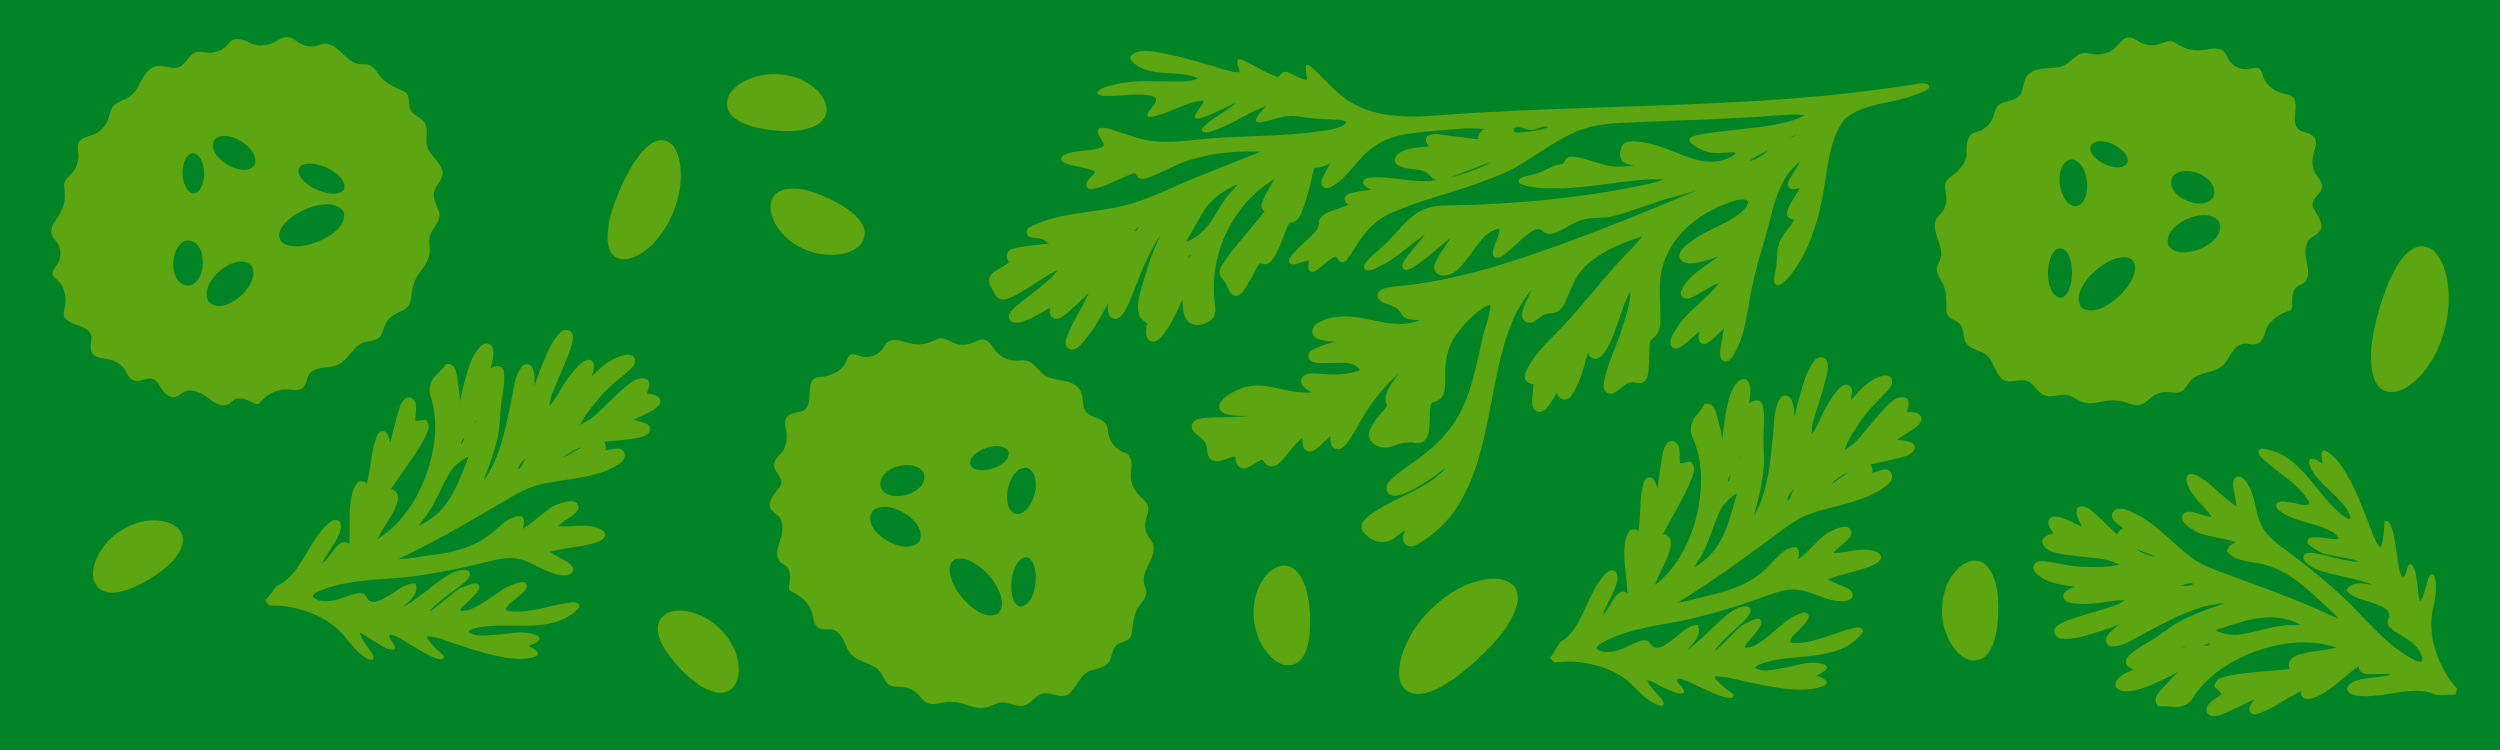
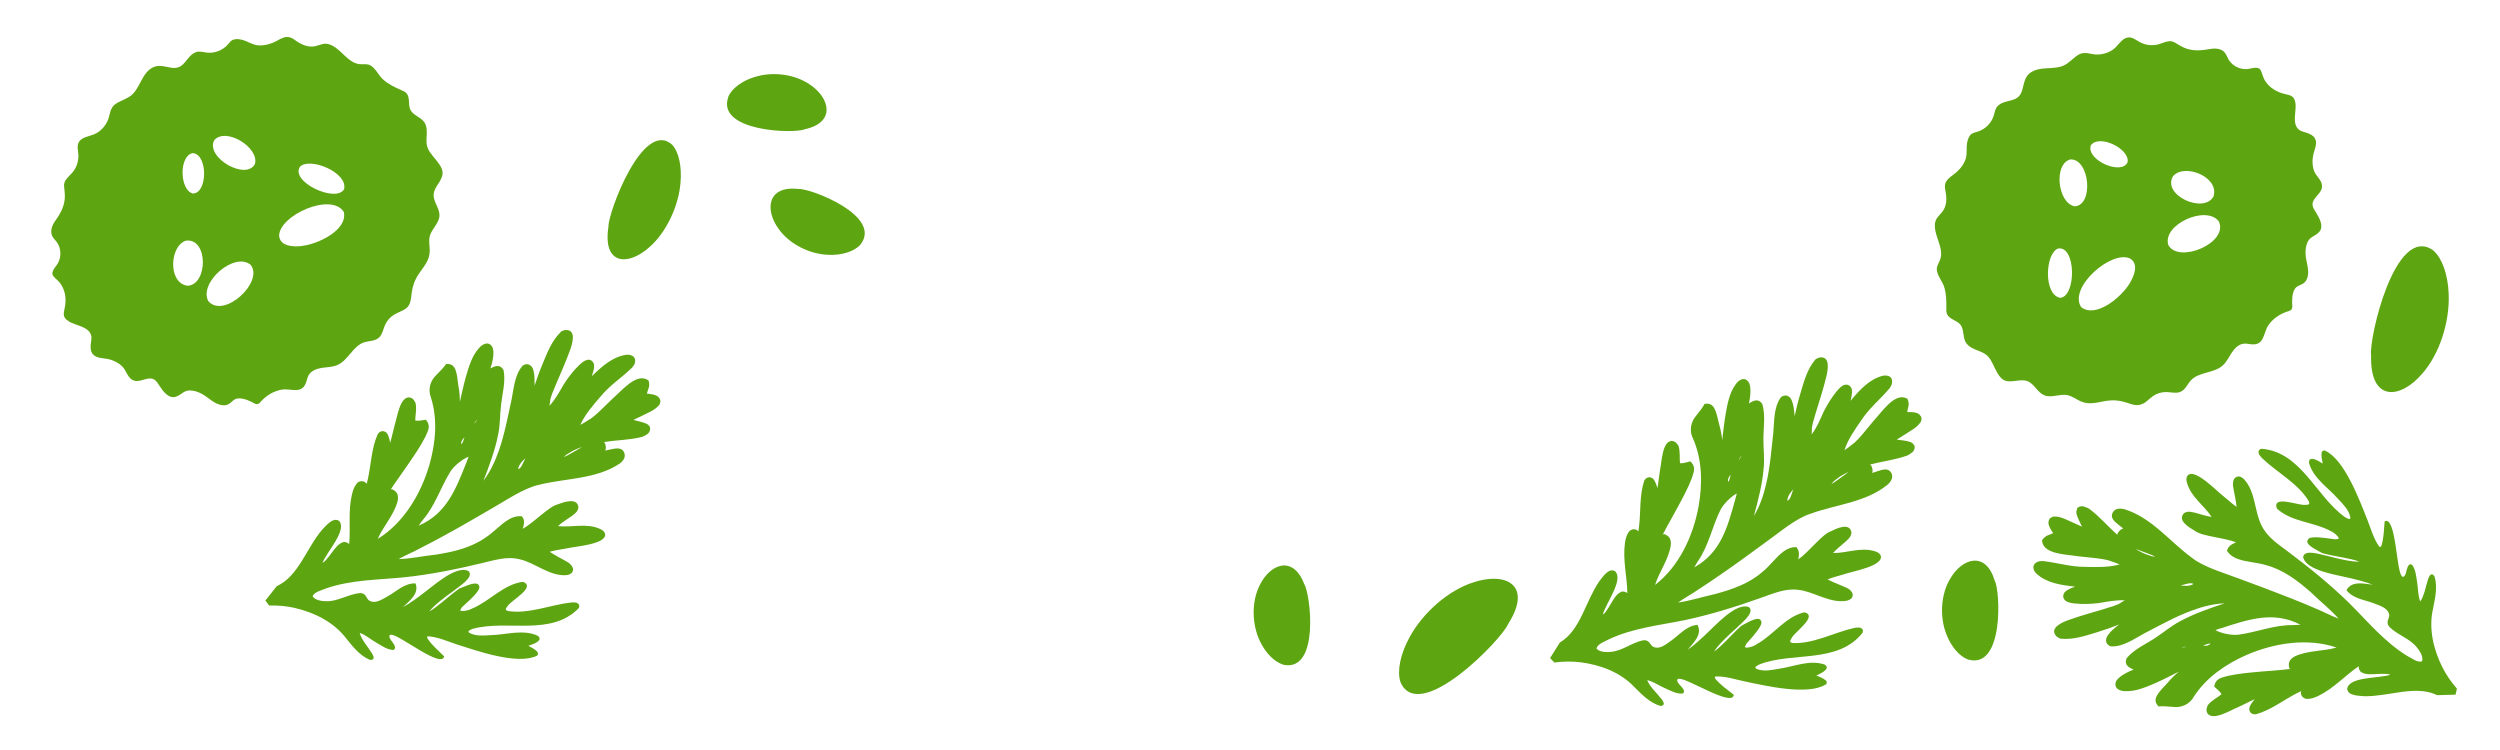
<svg xmlns="http://www.w3.org/2000/svg" fill="none" viewBox="0 0 2800 840" height="840" width="2800">
  <g clip-path="url(#clip0_20_4)">
-     <rect fill="#018426" height="840" width="2800" />
-     <path fill="#5DA511" d="M1176.31 345.459C1176.11 346.743 1175.92 347.929 1175.83 349.13C1175.81 349.936 1175.83 351.053 1176.57 352.789C1177.17 354.806 1180.26 357.013 1182.38 357.043C1185.2 357.181 1186.52 356.478 1188.29 355.541C1194.11 352.002 1198.9 347.288 1203.74 342.886C1207.85 339.28 1213.89 333.043 1219.44 328.043C1218.44 330.518 1217.26 332.863 1216.1 335.11C1208.9 349.973 1200.14 362.566 1194.49 378.583C1193.91 380.314 1193.34 382.654 1193.51 384.806C1193.54 387.847 1196.18 390.996 1199.34 391.493C1201.12 391.772 1203.11 391.375 1204.64 390.605C1206.17 389.933 1207.91 388.487 1208.86 387.623C1221.5 374.83 1231.99 357.042 1241.37 339.183C1240.97 341.751 1240.78 344.252 1240.77 346.883C1240.83 348.411 1241.11 349.872 1241.67 351.478C1242.74 353.671 1243.13 355.048 1246.04 356.517C1249.23 358.132 1253.21 356.631 1255.39 354.342C1260.97 347.829 1263.29 341.412 1266.55 334.23C1269.62 326.919 1273.76 316.029 1276.65 308.588C1283.19 292.711 1290.33 276.928 1300 263.061C1294.26 275.116 1288.98 287.446 1285.09 299.993C1281.57 314.625 1273.06 332.723 1274.86 348.292C1275.18 350.163 1275.46 352.232 1276.48 354.113C1277.77 356.847 1281.43 359.953 1282.84 360.68C1284.01 361.573 1283.88 361.755 1283.98 361.771L1285.49 362.513C1286.23 362.934 1285.45 364.026 1284.75 363.309C1284.44 362.753 1284.28 362.426 1284.2 362.311C1284.2 362.311 1284.2 362.311 1284.19 362.41C1284.44 367.208 1282.71 371.795 1284.32 377.008C1285.49 381.14 1290.6 384.069 1294.66 382.074C1298.98 379.716 1301.84 376.319 1304.16 373.141C1312.21 361.854 1318.99 347.734 1324.7 334.562C1324.19 343.592 1324.54 352.96 1330.62 359.989C1339.31 367.833 1351.25 362.724 1357.42 357.62C1361.27 354.378 1361.48 347.224 1360.92 343.695C1359.44 331.214 1358.85 319.481 1360.3 307.054C1364.93 264.052 1390.22 222.272 1427.69 200.321C1422.8 208.866 1414.92 220.382 1412.75 229.658C1412.38 232.637 1414 235.22 1416.4 236.71C1400.5 257.392 1381.86 276.127 1367.73 298.403C1366.88 299.99 1366.2 301.706 1365.93 304.092C1365.74 306.593 1366.73 309.28 1367.8 310.865C1368.78 312.335 1369.75 313.296 1370.53 314.128C1373.87 317.993 1374.52 321.538 1377.35 326.74C1377.92 327.639 1378.44 328.834 1380.64 330.293C1390.32 335.662 1396.93 318.075 1401.15 311.854L1404.77 304.932C1406.79 301.099 1408.89 297.38 1411.07 294.483C1411.81 294.903 1412.95 295.386 1414.71 295.764C1416.18 296.096 1418.33 295.928 1419.85 295.256C1422.03 294.282 1423.22 293.153 1424.47 291.629C1428.79 286.032 1431.67 279.297 1434.25 273.223C1436.05 268.85 1438.72 262.183 1440.3 257.877C1441.51 254.726 1442.71 251.575 1444.58 249.338C1444.88 249.384 1445.08 249.415 1445.08 249.415C1447.71 249.424 1452.16 247.492 1453.75 245.109C1455.65 242.675 1456.31 241.058 1457.34 238.993C1462.01 227.984 1464.96 216.908 1467.68 205.391C1468.75 201.205 1470.47 192.163 1471.96 187.842C1478.47 188.258 1484.45 185.654 1490.16 182.807C1486.64 189.136 1482.47 195.669 1480.15 202.086C1478.37 207.577 1483.38 212.413 1488.99 210.257C1503.08 203.665 1512.64 189.881 1522.89 178.738C1532.34 167.569 1544.26 159.32 1557.77 154.558C1571.35 149.911 1586.25 148.507 1601.36 147.034C1620.42 145.575 1642.98 142.439 1662.51 144.395C1658.02 147.232 1654.77 151.175 1655.62 156.066C1644.28 154.79 1629.12 152.712 1618.8 151.394C1611.99 150.931 1607.18 148.657 1599.71 151.735C1599.5 151.803 1599.27 151.97 1599.03 152.235L1598.44 152.75C1597.27 153.78 1596.52 156.599 1597.08 158.205C1597.74 160.434 1598.44 161.151 1599.43 162.523C1599.77 162.98 1600.2 163.453 1600.53 163.91C1588.2 165.718 1574.19 164.73 1564.26 173.799C1555.04 186.725 1578.43 189.286 1586.52 189.951C1593.46 190.232 1598.8 192.993 1603.22 198.345C1604.67 200.091 1607.14 201.087 1609.7 201.589C1609.5 201.558 1609.17 201.709 1608.97 201.678C1583.37 206.158 1559.26 196.6 1533.17 198.979C1531.38 199.407 1529.13 199.559 1527.58 201.744C1526.68 202.919 1526.62 204.63 1526.97 205.597C1527.43 207.187 1528.49 208.164 1529.12 208.667C1531.09 210.293 1533.44 211.472 1535.8 212.551C1527.51 213.779 1518.5 214.389 1510.88 217.139C1507.6 218.041 1504.51 221.605 1506.4 225.04C1507.32 226.905 1508.95 228.173 1510.09 229.263C1507.52 230.783 1504.56 231.633 1501.66 232.696C1493.43 236.06 1481.36 237.504 1477.24 246.979C1476.95 248.856 1477.1 251.107 1476.9 252.391C1476.35 256.556 1473.4 259.23 1470.35 262.497C1463.72 269.25 1456.05 275.536 1449.56 282.715C1447.04 285.862 1440.4 291.399 1445.42 295.528C1449.29 297.35 1453.41 294.961 1456.98 294.105C1459.97 293.157 1463.7 291.922 1465.97 291.671C1465.98 294.811 1464.9 297.172 1465.54 300.816C1465.6 301.736 1466.84 304.158 1469.13 304.416C1470.51 304.633 1471.48 304.279 1472.67 303.758C1481.31 299.042 1486.68 290.673 1495.06 287.537C1495.59 287.417 1495.98 287.479 1496.78 288.212C1497.67 288.96 1499.22 292.036 1501.08 293.038C1503.15 294.679 1506.72 293.216 1507.76 291.759C1515 283.077 1519.74 272.889 1526.59 264.046C1534 254.278 1543.39 246.036 1554.11 240.33C1588.3 224.344 1625.55 216.633 1660.96 203.267C1672.82 198.652 1684.84 194.266 1696.03 188.128C1718.28 176.035 1738.01 160.003 1760.92 149.432C1783.64 138.222 1809.1 137.871 1833.97 136.818L1871.77 135.266C1897.01 134.374 1922.26 133.482 1947.48 132.08C1960.13 131.437 1972.7 130.679 1985.32 129.625C1997.64 129.132 2010.04 126.929 2021.42 129.223C1998.66 140.73 1968.65 142.291 1942.34 145.445C1928.73 147.051 1915.24 148.475 1901.66 151.199C1898.59 152.033 1896.34 152.186 1893.5 154.168C1889.71 157.623 1895.19 161.419 1897.47 162.993C1904.86 168.202 1913.45 171.476 1922.67 171.407C1928.56 171.927 1938.26 169.503 1944.37 171.172C1944.11 171.536 1943.59 172.265 1942.91 172.764C1941.98 173.529 1940.85 174.263 1939.72 174.997C1910.78 191.706 1880.54 169.644 1852.09 161.935C1843.31 159.846 1835.1 157.95 1826.05 158.248C1822.86 158.557 1818.81 159.844 1816.77 163.167C1814.37 168.763 1812.91 175.517 1817.21 180.952C1821.23 183.71 1825.72 184.819 1830.39 185.351C1825.42 186.087 1820.29 186.497 1815.42 186.542C1795.35 188.044 1778.35 175.756 1758.45 175.464C1756.09 175.7 1753.41 177.911 1752.66 180.121C1752.03 181.541 1751.4 182.353 1750.17 183.071C1749.62 183.388 1748.96 183.69 1748.22 183.878L1747.17 184.118C1737.63 185.555 1729.21 192.127 1720.75 194.442C1716.44 196.093 1709.76 196.763 1705.33 198.498C1703.4 199.206 1700.13 200.716 1700.88 203.669C1701.59 205.602 1702.41 205.529 1703.12 206.147C1716.98 211.361 1731.62 210.929 1746.01 210.861C1785.63 210.608 1824.49 199.709 1864.01 200.756C1858.59 203.042 1852.48 204.512 1846.79 205.946C1772.71 221.941 1696.62 228.813 1620.79 230.158C1580.6 228.904 1571.91 256.49 1545.44 278.75C1539.77 283.932 1533.87 288.574 1528.66 295.347C1527.6 296.902 1526.95 300.443 1529.43 302.047C1530.34 302.696 1531.23 302.836 1531.82 302.929C1536.59 302.868 1539.41 300.984 1543.33 299.271C1562.09 290.679 1578.22 274.993 1596.09 262.414C1588.59 272.776 1578.22 282.687 1571.64 293.698C1569.81 296.954 1570.07 302.36 1575.23 302.361C1580.72 301.604 1584.42 298.034 1588.8 295.281C1600.8 286.538 1613.34 275.653 1625.11 265.86C1622.17 270.359 1618.89 275.108 1616.61 278.697C1614.16 282.666 1611.3 286.063 1609.57 290.649L1610.05 289.51C1608.82 291.544 1607.53 293.973 1606.86 296.297C1604.27 304.393 1610.89 309.281 1617.81 308.444C1630.43 307.998 1638.18 296.664 1644.89 287.493C1654.47 275.435 1662.97 258.752 1679.17 256.135C1679.96 261.421 1675.73 269.665 1674 274.859C1672.9 278.026 1671.53 280.949 1671.87 284.546C1672.81 290.16 1679.33 289.261 1682.89 286.581C1685.63 284.583 1687.87 282.606 1690.31 280.561C1696.05 275.592 1701.77 270.113 1707.39 265.326C1712.5 261.777 1720.39 253.401 1726.49 257.8C1727.49 258.464 1728.64 259.555 1730.59 260.672C1734.67 263.034 1739.33 261.741 1743.01 260.194C1752.63 256.34 1761.99 249.611 1771.59 246.464C1782.72 242.645 1795.89 245.12 1807.42 241.972C1831.71 235.564 1853.46 226.024 1877.42 219.768C1884.31 217.813 1891.6 215.822 1899 213.846C1851.97 233.584 1803.5 253.402 1756.74 270.753C1693.64 293.534 1628.76 315.428 1561.79 320.9C1556.28 321.855 1549.36 322.084 1544.88 326.137C1541.38 329.03 1543.05 335.164 1546.47 337.22C1551.85 341 1558.85 341.593 1563.86 345.114C1566.26 346.604 1567.94 348.792 1570.16 352.684C1574.51 358.529 1582.07 358.097 1588.17 358.55C1588.86 358.659 1589.67 358.684 1590.37 358.694C1589.18 359.215 1587.9 359.622 1587.06 359.794C1553.98 371.297 1519.71 345.869 1485.8 357.446C1480.44 359.337 1475.98 360.661 1471.8 365.369C1464.17 379.76 1480.54 381.926 1495.52 382.559C1486.93 385.056 1478.24 387.537 1469.99 391.707C1468.88 392.343 1468.53 392.592 1467.33 393.82C1464.88 395.865 1464.04 402.515 1469.7 405.126C1472.64 406.397 1475.96 406.514 1478.69 406.538C1484.91 406.908 1493.42 406.221 1499.59 406.278C1502.23 406.188 1507.08 406.242 1509.24 406.682C1514.34 407.078 1518.83 409.404 1521.99 413.14C1522.41 413.711 1522.94 414.2 1523.47 414.688C1511.56 418.991 1498.33 420.051 1485.42 419.135C1483.31 419.007 1478.02 418.579 1475.71 418.42C1470.76 418.35 1465.73 417.559 1460.84 420.333C1457.53 422.041 1456.07 427.48 1458.19 430.748C1460.49 434.755 1464.99 437.081 1468.95 439.526C1465.37 439.773 1461.34 439.646 1458.35 439.378C1437.56 438.947 1417.98 428.278 1396.79 433.045C1386.15 435.018 1352.53 451.196 1370.82 462.978C1380.11 466.361 1390.81 465.916 1400.85 465.773C1386.4 467.552 1371.32 466.903 1356.53 467.616C1351.11 467.978 1345.64 468.029 1340.28 469.92C1337.48 470.999 1335.18 473.371 1334.77 476.646C1334.27 483.655 1340.11 485.787 1344.02 489.236C1348.51 492.877 1351.65 497.418 1351.95 503.236C1352.05 507.098 1353.06 513.534 1358 515.625C1367.2 518.893 1375.44 512.191 1383.62 511.047C1383.56 511.442 1383.66 512.066 1383.79 513.199C1383.81 518.871 1386.97 525.138 1393.76 524.483C1398.08 524.048 1401.85 521.301 1405.2 519.297C1407.78 517.678 1410.84 515.627 1413.51 514.731C1414.43 515.282 1415.92 517.438 1416.58 518.352C1418.71 520.914 1422.18 522.674 1425.69 522.213C1430.06 521.482 1431.57 519.594 1433.09 518.314C1441.78 510.062 1449.01 497.533 1458.71 490.555C1458.65 490.95 1458.68 491.36 1458.64 491.657C1458.7 493.185 1458.5 494.469 1458.95 497.375L1458.85 496.751C1458.95 497.375 1458.93 498.181 1459.54 500.099C1460.37 503.165 1464.87 506.099 1468.01 505.478C1475.78 503.664 1478.71 498.556 1483.96 494.118C1483.96 494.118 1487.2 490.882 1490.19 488.01C1489.89 491.202 1489.88 494.441 1490.79 497.721C1492.28 502.409 1498.4 504.686 1502.56 502.001C1509.12 497.665 1512 490.931 1516.08 484.892C1517.31 482.858 1518.43 480.908 1519.78 478.791C1532.37 455.97 1547.1 435.003 1566.29 418.581C1562.65 423.679 1559 428.875 1556.36 433.421C1552.78 438.83 1549.86 446.469 1553.11 452.851C1553.61 454.145 1553.32 454.098 1552.44 455.783C1546.05 464.901 1535.8 473.414 1533.3 485.472C1531.97 492.652 1538.82 499.297 1545.13 500.389C1556.71 504.03 1567.26 494.856 1577.57 495.566C1579.27 495.731 1579.64 495.284 1582.01 495.657C1602.98 500.065 1600.79 478.565 1601.51 465.011C1601.9 461.226 1601.27 454.245 1603.32 451.529C1604.88 449.953 1604.87 450.66 1607.64 449.779C1620.9 445.283 1618.01 430.858 1618.63 419.821C1618.59 404.63 1620.7 389.88 1629.49 377.09C1637.8 364.83 1648.8 352.792 1661.38 344.849C1663.98 343.132 1666.8 341.955 1669.13 341.308C1669.42 353.603 1661.46 370.775 1660.26 379.697C1646.32 441.381 1640.5 477.111 1585.39 516.028C1575.9 522.939 1565.67 529.429 1556.91 538.175C1555.88 539.533 1553.72 541.723 1553.05 544.655C1552.05 547.838 1553.59 552.23 1556.66 553.927C1562.15 557.017 1566.78 554.606 1571.76 553.162C1581.12 549.672 1590.62 543.978 1599.55 537.993C1606.52 533.62 1613.01 528.365 1619.64 523.535C1601.86 545.846 1562.61 557.292 1540.13 572.79C1533.5 577.011 1520.22 585.454 1526.81 595.701C1537.01 608.134 1551.81 611.169 1563.82 601.111C1566.66 599.128 1570.57 596.199 1574.7 593.102C1571.54 598.376 1569.29 604.299 1573.88 609.271C1576.26 611.468 1578.26 611.68 1580.25 611.892C1581.78 611.828 1583.49 611.894 1584.84 610.994C1690.14 555.466 1651.51 395.43 1716.2 323.904C1711.63 332.397 1706.95 340.875 1704.69 350.744C1703.4 356.411 1708.21 362.532 1714.36 361.373C1716.74 361.039 1719.1 359.586 1720.79 358.436C1726.17 354.523 1728.35 352.234 1734.18 351.226C1735.37 350.705 1740.8 351.559 1746.24 347.859C1749.35 345.512 1750.74 343.098 1752.08 340.373C1752.4 339.614 1753.27 337.929 1753.59 337.17C1759.52 323.929 1764.35 309.302 1774.66 299.078C1791.1 282.732 1814.3 272.915 1836.3 265.641C1837.25 265.386 1838.22 265.031 1839.17 264.776C1831.7 274.94 1821.7 283.796 1813.37 293.014C1796.27 311.685 1774.41 339.327 1754.99 360.47C1738.98 378.604 1717.34 395.246 1707.96 418.876C1706.61 426.155 1711.4 429.843 1717.68 430.426C1717.37 435.64 1715.71 446.819 1715.91 452.012C1715.97 458.095 1721.47 463.009 1727.51 460.618C1729.14 459.962 1730.39 459.046 1731.58 457.917C1736.27 452.579 1740.11 446.198 1743.66 439.671C1744.48 442.836 1746.1 445.419 1749.12 446.804C1752.7 448.481 1757.07 446.435 1758.8 444.479C1769.57 430.683 1773.54 411.871 1778.67 394.66C1778.88 395.299 1778.97 396.022 1779.17 396.661C1780.6 400.429 1785.42 402.604 1788.83 401.52C1791.26 400.889 1792.01 399.994 1793.49 398.912C1803.44 388.429 1807.27 373.745 1812.07 361.238C1816.14 350.136 1819.87 336.044 1826.45 325.741C1825.91 341.447 1819.89 357.203 1815.21 372.158C1808.98 391.83 1799.08 409.711 1796.01 430.586C1795.11 436.924 1800.51 443.137 1807.46 440.179C1815.07 436.821 1820.57 426.954 1829.39 428.138C1847.8 433.36 1846.06 416.788 1846.91 404.268L1847.55 388.578C1847.77 383.956 1847.63 382.313 1850.95 379.192C1852.6 377.73 1855.75 375.086 1857.45 371.306C1859.15 367.624 1859.62 363.953 1859.58 361.01C1859.97 343.662 1857.06 316.48 1861.66 300.095C1871.42 261.139 1907.86 234.775 1945.28 224.053C1949.22 223.458 1955.42 222.611 1957.65 225.188C1957.9 225.531 1958.16 227.09 1957 229.337C1956.05 231.516 1954.29 233.669 1952.24 235.776C1938.65 248.825 1916.91 255.126 1900.31 266.082C1893.76 271.026 1875.85 280.662 1882.32 290.992C1889.05 299.035 1909.17 292.782 1924.93 287.16C1923.9 287.91 1922.78 288.644 1921.75 289.393C1907.63 300.03 1889.84 308.876 1882.72 326.484C1881.29 330.41 1885.19 334.566 1888.96 334.449C1890.57 334.5 1891.21 334.297 1892.27 333.958C1903.76 329.79 1913.32 321.777 1924.27 317.121C1924.49 317.054 1924.81 316.903 1925.03 316.835C1922.47 320.887 1918.71 324.851 1914.98 328.618C1902.89 341.093 1888.23 351.34 1878.55 366.523C1874.81 372.312 1870.3 377.779 1870.92 385.467C1871.24 387.947 1873.81 390.274 1876.32 390.366C1880.86 390.472 1883.43 387.636 1886.72 385.419C1892.45 381.157 1897.97 375.648 1903.47 370.944C1902.74 374.272 1902.07 377.911 1902.79 381.061C1903.23 382.75 1904.61 384.283 1906.41 385.072C1906.9 385.15 1907.3 385.212 1907.69 385.274C1909.8 385.402 1910.16 385.054 1911.22 384.715C1915.17 382.804 1918.65 379.303 1921.62 376.529C1923.82 374.75 1927.36 370.952 1930.75 368.044C1929.53 377.064 1926.4 388.01 1926.55 397.955C1926.89 400.336 1927.79 403.616 1931.37 404.684C1935.17 405.586 1938.3 402.433 1940.13 399.785C1951.88 382.397 1955.26 360.861 1958.72 340.755C1962.29 318.034 1968.14 296.278 1974.64 274.22C1985.22 242.375 1987.75 201.776 2016.47 180.679C2012.49 187.95 2007.36 194.837 2003.34 202.404C2001.79 205.197 2001.85 209.964 2005.76 211.49C2009.15 212.428 2012.37 211.313 2015.49 210.791C2011.55 219.081 2004.77 226.822 2001.83 235.875C2001.11 237.887 2000.88 241.901 2003.34 243.604C2005.05 244.986 2006.93 245.281 2008.53 246.039C2008.92 246.101 2009.29 246.36 2009.57 246.506C2002.81 257.288 1991.16 267.704 1990.68 281.7C1990.03 288.381 1990.36 293.392 1989.14 299.881C1988.3 303.9 1987.39 308.413 1986.94 312.593C1986.9 314.106 1986.75 317.626 1989.27 319.033C1991.12 320.134 1993.15 319.441 1994.47 318.738C2001.9 313.326 2007.28 306.173 2012.06 298.928C2026.07 277.442 2034.6 252.767 2039.62 227.945C2047.08 196.523 2046.12 158.817 2066.22 133.328C2087.1 115.148 2117.54 116.592 2142.32 107.122C2146 105.575 2162.63 101.508 2160.74 96.149C2159.84 94.185 2158.8 94.326 2158.16 93.921C2157.48 93.714 2156.89 93.621 2156.2 93.512C2154.81 93.294 2153.63 93.108 2152.3 93.203C2122.4 97.919 2092.39 102.111 2062.33 105.284C2032.18 108.441 2002.01 110.99 1971.78 112.718C1851.13 120.382 1729.19 120.15 1608.5 129.327C1571.55 132.531 1530.68 131.07 1501.11 106.075C1489.46 96.451 1479.78 84.605 1468.28 74.699C1467 73.79 1465.47 71.93 1463.59 72.951C1462.79 73.534 1462.68 74.225 1462.61 74.719C1462.36 76.908 1462.69 78.68 1462.89 80.635L1463.73 86.233C1463.83 87.564 1464.59 89.809 1462.61 89.499C1457.11 88.432 1451.47 85.016 1446.17 82.664C1443.33 81.409 1440.14 79.186 1436.92 81.008C1434.08 82.99 1432.94 86.355 1430.27 85.936C1423.7 83.991 1415.95 79.838 1409.32 76.266L1398.96 70.69C1396.17 69.746 1387.45 63.416 1385.98 68.246C1385.18 72.068 1387.69 75.398 1388.25 78.928C1388.38 80.061 1388.17 80.737 1387.33 80.909C1378.69 81.171 1368.93 76.904 1360 74.488C1341.72 69.085 1323.33 63.666 1304.57 60.01C1293.05 57.996 1279.88 54.205 1268.98 60.389C1267.87 61.025 1266.83 61.873 1266.21 63.194C1265.49 64.598 1265.93 66.287 1266.68 67.316C1285.75 88.939 1317.79 77.067 1340.98 87.291C1341.23 87.635 1341.25 87.536 1341.2 87.832C1341.05 88.113 1340.51 88.332 1340.07 88.566C1334.68 90.655 1328.52 91.205 1322.85 91.225C1305.15 91.784 1287.39 90.107 1269.57 91.457C1260.65 92.181 1251.75 93.414 1243.16 95.911C1238.54 97.614 1232.63 98.508 1229.4 102.96C1228.96 103.803 1229.38 104.983 1230.01 105.486C1233.12 107.595 1236.8 107.363 1240.34 107.413C1244.53 107.768 1255.1 106.897 1259.81 106.525C1269.41 106.008 1279.25 105.226 1288.59 106.997C1291.52 107.661 1294.95 109.01 1294.86 111.526C1294.09 117.682 1287.76 121.95 1285.23 127.727C1284.79 128.57 1285.15 130.145 1286.11 130.498C1288.12 131.219 1290.21 130.838 1291.99 130.41L1297.06 129.081C1313.49 124.374 1329.1 114.578 1346.08 112.793C1347.68 112.942 1348.07 113.004 1347.63 114.554C1345.81 119.026 1341.35 123.589 1339.33 127.422C1338.67 128.431 1338.05 129.752 1338.26 130.999C1338.67 132.278 1339.91 132.776 1341.12 132.765C1348.53 132.006 1355.09 128.278 1361.69 125.57C1365.83 123.69 1375.47 119.03 1379.6 117.249L1382.54 115.89C1383.09 115.671 1383.84 115.385 1384.38 115.166C1382.36 117.076 1379.87 118.71 1377.69 120.391C1367.81 127.848 1355.16 134.262 1346.84 143.382C1346.55 143.943 1345.85 144.542 1346.11 146.101L1346.1 146.2L1346.2 146.215C1347.55 148.554 1350.1 148.448 1352.27 148.181C1375.68 142.851 1395.08 126.97 1417.48 119.051C1416.91 120.076 1415.33 121.751 1414.68 122.661C1391.97 146.727 1423.37 133.744 1435.41 131.182C1443.96 128.982 1452.33 129.792 1460.99 131.355C1474.09 133.716 1487.53 133.197 1500.53 134.227C1503.1 134.63 1506.32 134.732 1507.52 136.743C1507.62 136.759 1507.46 137.138 1507.53 137.351L1507.08 138.293C1500.85 144.401 1485.54 145.842 1475.58 147.414C1440.93 152.093 1405.91 152.056 1370.98 154.058C1336.48 155.217 1301.34 164.98 1267.87 152.533L1251.2 147.18C1244.87 145.579 1240.14 142.811 1232.99 143.206C1226.68 144.745 1230.27 151.485 1232.59 154.784C1234.04 157.138 1235.76 159.736 1236.2 161.426C1237.54 163.863 1231.59 166.269 1226.29 167.157C1214.63 169.879 1200.13 168.107 1190.44 174.379C1189.96 174.81 1189.26 175.409 1188.75 176.745C1188.73 176.844 1188.7 177.042 1188.67 177.239L1188.64 177.437C1188.36 179.215 1190.03 181.501 1191.35 182.114C1202.04 186.831 1216.78 187.122 1226.51 192.194C1224.81 197.191 1216.53 200.951 1216.61 207.543C1217.82 214.009 1225.34 211.243 1229.75 210.215C1244.64 206.279 1257.27 198.04 1270.81 193.689C1271.41 193.783 1271.51 193.798 1271.69 193.928C1272.17 194.713 1272.6 196.501 1274.61 198.537C1277.19 200.765 1280.28 200.441 1282.05 200.112C1292.07 197.536 1300.41 192.773 1309.45 188.727C1340.49 172.853 1375.64 168.86 1410.02 169.708C1410.42 169.77 1410.81 169.832 1411.21 169.894C1405.86 173.002 1398.71 174.712 1393.36 177.212C1387.58 179.847 1359.28 190.484 1352.85 193.42C1320.16 205.594 1289.85 223.303 1255.95 230.934C1221.68 239.012 1184.83 237.776 1152.81 254.712C1152.6 254.779 1152.37 254.946 1152.24 255.128L1151.52 255.825L1151.16 256.174C1149.55 258.046 1149.17 260.516 1150.5 262.953C1150.99 263.738 1151.78 264.47 1152.25 264.746C1156.12 267.176 1162.03 266.282 1165.72 267.267C1169.34 268.039 1170.15 269.988 1173.67 272.06C1174.23 272.351 1174.81 272.543 1175.37 272.833C1161.54 274.507 1147.48 275.131 1133.32 278.88C1130.86 279.708 1128.53 281.67 1127.79 284.488C1127.11 287.519 1128.06 289.187 1128.38 290.352C1129.14 291.989 1129.56 293.168 1129.78 293.709C1123.96 300.487 1109.24 302.63 1107.47 313.283C1107.62 319.381 1111.11 322.966 1113.32 327.565C1114.13 329.514 1114.97 331.265 1117.01 333.104C1119.84 335.676 1124.47 335.896 1127.55 334.963C1140.81 330.466 1157.87 317.862 1169.62 310.7C1174.45 307.712 1179.81 304.506 1185.02 302.287C1175.74 314.293 1160.67 325.185 1148.47 334.505C1142.32 339.511 1135.34 343.982 1130.92 350.879C1130.64 351.342 1130.4 352.215 1130.23 352.694C1130.17 353.089 1130.04 353.879 1129.95 354.472C1129.94 355.179 1129.78 355.559 1130.21 356.64C1134.66 369.586 1161.08 353.492 1175.38 344.909M1270.53 259.241C1270.96 258.497 1271.38 257.753 1271.88 257.124C1273.29 255.22 1275.92 253.305 1275.13 255.104C1274.63 256.342 1273.87 257.335 1272.91 258.298C1272.07 258.47 1271.22 258.741 1270.53 259.241ZM1237.57 287.364C1237.77 287.395 1237.96 287.426 1238.16 287.458C1237.74 287.593 1237.34 287.531 1237.14 287.5C1237.14 287.5 1237.14 287.5 1237.16 287.401C1237.16 287.401 1237.26 287.417 1237.57 287.364ZM1333.24 285.999L1333.23 286.098C1332.7 287.533 1331.62 288.579 1330.28 289.38C1330.92 287.862 1331.58 286.244 1332.91 285.542C1332.94 285.344 1333.24 285.391 1333.24 285.999ZM1309.57 307.789C1309.9 307.638 1310.29 307.7 1310.66 307.96C1310.25 307.996 1309.72 308.116 1309.67 307.804M1323.98 271.486C1323.78 271.455 1323.83 271.158 1324.52 271.267L1324.72 271.298C1324.52 271.267 1324.19 271.418 1324 271.387M1348.42 257.712C1342.94 262.925 1335.99 268.513 1328.46 270.671C1335.49 258.818 1341.86 245.952 1349.56 234.306C1358.5 221.235 1372.39 212.08 1386.67 206.226C1383.63 209.493 1380.57 212.859 1377.59 216.339C1366.22 228.824 1360.29 245.912 1348.43 257.613M1954.96 179.82C1954.86 179.805 1954.99 179.623 1955.45 179.898C1955.26 179.867 1955.16 179.851 1954.96 179.82ZM2012.33 150.977C2009.55 152.564 2006.61 153.923 2003.56 155.267C2006.47 153.497 2009.59 151.66 2012.33 150.977ZM1981.3 167.459C1975 172.745 1967.57 179.473 1959.27 180.093C1966.18 175.409 1973.69 171.426 1981.3 167.459ZM1733.21 142.85C1724.66 145.758 1715.61 147.272 1706.72 147.798C1703.44 148.092 1699.47 149.493 1696.36 147.385C1695.3 147.017 1694.73 144.901 1696.01 143.788C1701.66 139.411 1709.42 146.705 1715.68 145.561C1721.84 145.619 1728.61 139.293 1734.29 142.413C1734.26 142.61 1734.09 142.382 1733.88 142.45L1733.21 142.85ZM1443.45 249.463C1443.45 249.463 1443.84 249.525 1444.24 249.587C1444.04 249.556 1443.73 249.609 1443.45 249.463ZM1645.33 190.588C1653.1 187.557 1661.68 183.844 1670.06 182.023C1662.51 186.302 1653.74 189.277 1645.04 192.465C1638.26 195.044 1631.24 197.18 1624.2 198.807C1631.4 196.192 1639.96 192.578 1645.24 190.573M1383.28 509.981C1383.26 510.08 1383.35 510.194 1383.43 510.309C1383.33 510.293 1383.25 510.179 1383.28 509.981Z" />
    <path fill="#5DA511" d="M728.118 478.643C727.278 476.492 725.055 474.956 723.774 474.499C719.322 472.471 714.097 471.713 709.526 470.346C710.17 470.052 710.689 469.691 711.141 469.455L719.19 465.631C725.771 462.135 733.007 459.801 738.195 453.692C739.025 452.614 739.562 450.893 739.647 449.409C739.778 446.661 736.816 443.674 735.439 443.245C732.861 441.918 729.932 441.527 727.319 441.148C727.319 441.148 725.711 440.995 724.515 440.825C724.927 439.037 725.843 436.475 726.475 434.726C727.204 432.948 727.465 429.224 726.343 426.114L725.074 425.34C712.407 417.7 695.978 438.055 686.872 445.732L672.674 459.491C668.35 463.575 663.043 468.573 658.144 471.054C655.491 472.667 652.798 474.501 649.965 475.854C655.099 464.236 664.403 453.687 672.561 444.203C682.334 432.057 695.91 423.275 707.545 412.145C708.403 411.164 709.097 410.334 709.871 409.065C710.893 407.931 712.074 404.145 710.901 401.571C709.762 398.049 704.864 396.986 702.037 397.296C686.652 399.209 674.397 410 662.75 421.446C663.773 418.54 664.767 415.538 665.344 411.825C665.339 409.325 666 407.672 663.451 404.668C661.803 402.963 659.603 402.568 657.464 403.092C653.626 404.219 650.871 406.904 648.483 409.065C641.787 415.721 636.345 422.739 631.347 430.565C626.655 438.718 621.843 447.531 615.356 454.543C615.566 453.127 615.871 451.682 616.08 450.266C616.201 444.289 620.188 437.282 622.301 431.346C627.107 420.033 634.337 403.839 638.359 392.34C640.918 385.439 646.128 369.109 633.452 369.601C631.133 369.865 630.382 370.503 628.779 371.078L628.22 371.659C617.692 381.943 613.048 394.875 607.648 407.717C604.259 415.696 601.367 423.945 598.598 432.263C598.621 431.631 598.712 430.874 598.735 430.242C598.669 425.05 598.919 419.87 597.369 414.593C596.54 412.126 595.7 409.976 592.778 408.542C590.391 407.158 586.649 408.257 585.136 409.848C576.391 419.816 575.46 435.098 572.955 447.507C569.06 465.118 565.045 486.934 558.707 504.742C554.538 516.806 548.924 528.564 541.415 538.483C547.442 523.163 554.701 503.521 557.635 487.964C560.394 476.419 559.755 464.308 561.289 452.497C562.563 440.866 566.45 427.843 564.045 414.688C560.436 407.722 554.544 409.662 549.277 412.668C551.102 406.816 552.95 400.333 552.569 393.357C552.096 390.682 552.26 388.758 549.411 386.155C544.864 382.384 539.044 386.699 536.131 390.264C528.611 398.726 525.317 410.221 522.153 420.739C519.367 430.416 517.269 440.308 515.048 450.132C515.005 444.308 514.646 438.473 513.463 432.671C512.742 428.088 512.434 423.489 511.465 418.771C510.619 415.892 510.169 412.585 507.54 410.022C506.446 408.78 504.172 407.781 502.276 407.712L499.652 407.649C496.608 412.191 493.075 415.417 488.603 420.066C481.987 426.282 479.133 436.084 482.55 444.877C490.425 469.558 487.915 496.143 480.885 520.825C471.358 553.327 452.187 585.639 423.061 603.574C429.342 589.118 441.203 576.983 445.345 561.28C445.634 559.423 446.046 557.634 445.506 555.083C444.988 551.9 442.026 548.914 438.9 547.852C438.42 547.993 438.036 548.105 437.557 548.246C439.093 546.023 440.561 543.925 441.837 541.882L456.218 521.295C463.434 510.733 470.803 500.336 476.597 488.837C478.783 483.504 482.425 478.162 478.437 472.037L476.926 470.084C473.11 470.579 468.161 471.824 465.063 470.858C464.963 466.614 467.077 457.134 465.302 451.09C463.661 448.341 463.012 446.134 458.746 445.094C447.776 443.939 444.793 467.848 442.172 475.601C440.686 480.832 439.029 489.031 437.006 495.983C436.505 493.212 435.936 490.565 434.831 487.867C432.852 482.195 426.414 480.855 423.02 486.334C415.994 502.155 415.722 519.327 412.149 535.906C411.737 537.695 411.313 539.8 410.669 541.865C410.212 541.374 409.851 540.854 409.298 540.392C406.477 537.885 401.607 538.69 399.472 541.714C396.627 545.155 395.339 549.286 394.27 553.456C389.709 571.992 392.761 590.899 391.084 609.318C389.092 607.506 386.062 606.415 383.844 607.38C378.9 609.353 377.217 612.14 374.247 615.514C371.402 618.955 365.575 627.858 362.182 629.792L361.607 629.962C361.499 630.306 361.24 630.486 361.076 630.639C365.601 618.366 389.306 593.685 379.711 583.371C372.85 578.82 365.109 589.015 360.909 593.167C343.069 614.04 334.44 645.341 309.988 656.483L297.223 672.635L301.453 678.167C310.765 677.933 320.798 678.739 329.962 680.841C352.212 685.979 374.161 696.834 388.076 715.468C395.381 724.37 402.871 734.26 414.156 738.971C415.104 739.005 416.137 739.327 417.396 738.645C418.694 737.742 418.531 736.122 418.305 735.355C417.77 733.532 416.839 732.138 415.88 730.647C411.391 723.524 405.175 716.908 402.807 708.848C409.195 710.724 415.446 716.392 421.68 719.876C427.571 723.253 433.178 727.443 440.215 727.982C440.983 727.756 441.559 727.587 441.965 726.842C442.999 725.392 442.119 723.462 441.408 722.107C439.97 718.986 436.49 716.361 436.135 713.025C435.916 711.214 436.983 710.588 438.771 711C448.088 711.495 494.92 749.227 497.453 735.142C490.921 728.514 483.942 722.851 478.9 715.265C478.482 714.553 478.229 713.69 478.404 713.222C478.483 712.781 479.375 712.624 480.227 712.686C490.92 713.61 501.257 718.287 511.42 721.659C533.849 728.829 579.684 745.071 601.268 734.458L601.923 733.849C602.154 733.572 602.262 733.228 602.397 732.98C602.827 731.603 601.992 730.181 601.383 729.526C598.602 726.799 595.086 725.122 591.735 723.292C597.78 721.517 609.299 717.091 602.049 711.925C585.387 704.52 566.96 710.975 549.668 711.363C541.869 711.778 532.783 712.779 525.775 708.792C522.407 706.551 528 705.012 529.643 704.217C568.151 693.74 616.88 713.093 648.156 681.186C648.698 680.193 649.263 678.568 648.248 676.885C645.822 673.95 642.312 674.773 639.304 674.822C616.425 677.477 591.804 688.044 568.713 684.299C567.748 683.853 566.468 683.396 566.474 682.352C566.604 681.375 567.609 679.829 568.699 678.571C572.267 672.625 601.206 657.246 585.588 651.619C563.645 654.625 548.509 673.349 528.912 681.502C525.875 683.228 521.693 684.248 518.273 684.314C516.405 684.342 515.068 683.692 515.576 683.647C515.407 683.072 516.519 681.182 517.677 679.799C522.165 675.563 529.961 669.104 534.489 662.876C535.466 661.234 536.776 660.015 536.923 657.679C536.362 648.672 521.162 656.889 516.201 658.45L516.68 658.309C514.569 658.929 514.039 659.606 512.972 660.232C508.134 663.633 499.712 670.797 495.083 674.554C490.494 678.091 485.853 682.163 480.722 684.921C486.137 677.807 498.855 668.235 508.694 661.28C513.075 657.388 531.498 646.661 524.853 639.65C511.035 632.348 484.841 656.717 474.088 664.462C467.218 669.815 459.061 675.754 451.249 680.029C458.492 673.107 469.996 664.725 465.311 653.386C452.794 652.998 443.772 662.735 433.607 668.222C427.601 671.549 420.726 676.174 414.316 673.158C410.135 670.634 411.13 667.632 407.293 665.215C405.804 664.402 404.511 664.261 403.247 664.215C390.166 665.452 378.701 673.613 365.704 673.366C360.608 673.403 352.578 672.323 350.086 667.739C352.424 662.571 360.257 661.208 365.337 658.987C393.151 649.358 422.796 649.51 452.074 646.643C481.612 643.595 510.813 637.624 539.54 630.75C553.486 627.488 567.546 622.837 581.472 626.251C598.655 629.751 615.449 645.767 634.778 644.155C636.849 643.755 639.688 643.13 641.043 640.647C642.02 639.005 642.06 637.013 641.265 635.371C640.081 633.113 638.434 631.408 636.459 630.008C630.761 626.574 621.897 622.299 615.628 617.991C621.865 616.159 628.824 615.366 635.325 614.082C643.277 612.059 680.101 609.685 677.679 597.89C677.082 595.147 674.266 593.368 671.992 592.369C657.079 585.597 640.401 590.912 625.334 589.292C625.334 589.292 625.21 589.225 625.086 589.157C628.344 585.699 635.524 581.401 640.361 578C643.596 575.174 646.774 573.928 647.859 568.398C646.853 556.812 631.784 562.28 624.728 564.874C614.677 567.201 598.53 584.971 585.452 592.252C585.638 591.467 585.921 590.655 586.175 589.746C586.854 586.733 587.571 583.5 585.789 580.271L584.69 578.301C579.368 577.571 573.831 579.302 569.948 581.693C560.443 587.299 552.708 596.449 543.998 601.926C528.147 613.252 508.388 618.013 488.562 621.126C474.809 622.56 460.327 625.771 446.388 626.218C453.951 621.807 462.485 618.571 470.365 614.173C479.52 609.503 488.551 604.766 497.526 599.837C515.504 590.075 533.12 579.794 550.737 569.513C565.785 561.133 587.145 546.208 604.099 542.896C633.001 535.554 667.38 536.921 693.803 519.363C695.784 517.948 697.912 515.968 699.048 513.445C700.426 510.331 699.722 506.16 696.862 503.874C694.345 501.694 690.654 502.257 688.623 502.437C685.316 502.887 681.354 503.947 677.911 504.645C678.233 503.613 678.487 502.704 678.55 501.852C678.54 498.624 677.796 496.445 676.549 495.04C690.901 492.805 704.501 492.979 719.158 489.299C720.829 488.6 722.308 487.958 724.153 486.79C726.931 485.245 729.02 481.713 727.746 478.439M516.526 495.973C516.934 493.457 518.458 491.55 520.259 489.874C519.18 492.588 518.53 495.698 516.785 497.565C516.593 497.621 516.408 496.634 516.498 495.877M460.774 591.455C460.458 591.443 460.582 591.511 460.774 591.455V591.455ZM522.308 518.142C510.361 548.437 499.792 575.617 468.749 588.8C470.545 586.396 472.436 583.965 473.605 582.266C487.239 566.589 493.596 545.649 504.415 528.192C508.611 521.54 518.28 514.01 524.828 511.462C524.116 513.651 523.212 515.897 522.308 518.142ZM530.959 474.85C531.851 472.92 532.992 471.126 534.674 470.111C533.477 471.713 532.28 473.316 530.959 474.85ZM536.632 469.327C536.632 469.327 536.632 469.327 536.508 469.26C536.988 469.119 537.608 469.458 536.632 469.327ZM586.993 516.237C585.327 519.436 583.863 524.034 580.646 525.501C580.59 525.309 580.421 524.733 580.568 524.169C581.647 519.683 585.057 516.388 588.495 513.19C587.953 514.183 587.478 515.052 587.06 516.112M612.614 484.948C612.518 484.976 612.422 485.005 612.23 485.061C612.23 485.061 612.326 485.033 612.422 485.005C612.71 484.92 613.122 484.903 612.642 485.044M631.125 512.133L631.029 512.162L631.125 512.133ZM631.289 511.981C633.061 510.21 635.082 508.574 636.917 507.723C641.523 504.598 646.699 502.348 652.111 500.55C643.684 505.214 635.55 510.521 631.289 511.981Z" />
    <path fill="#5DA511" d="M2326.33 570.205C2325.24 572.268 2325.44 574.859 2325.86 576.153C2327.16 580.888 2329.91 585.36 2331.84 589.774C2331.17 589.557 2330.63 589.276 2330.16 589.121L2322.01 585.413C2315.16 582.55 2308.71 578.452 2300.71 578.474C2299.32 578.547 2297.74 579.19 2296.48 580.147C2294.28 581.744 2293.86 585.921 2294.47 587.276C2295.13 590.118 2296.72 592.637 2298 594.842C2298 594.842 2298.93 596.196 2299.57 597.14C2297.93 597.973 2295.31 598.908 2293.64 599.52C2291.78 600.071 2288.85 602.273 2287.07 605.162L2287.24 606.584C2289.42 621.18 2315.61 620.875 2327.32 623.009L2346.94 625.089C2352.8 625.84 2360.11 626.644 2365.15 628.919C2368.1 629.879 2371.24 630.901 2374.09 632.147C2361.81 635.614 2347.86 635.171 2335.34 634.877C2319.72 635.046 2304.35 630.249 2288.33 628.397C2286.97 628.375 2285.93 628.35 2284.48 628.613C2282.99 628.655 2279.27 630.072 2278.12 632.641C2276.15 635.785 2278.48 640.228 2280.49 642.143C2291.73 652.851 2307.97 655.302 2324.14 656.994C2321.27 658.057 2318.27 659.185 2315.12 661.103C2313.11 662.762 2311.47 663.279 2310.83 667.173C2310.59 669.515 2311.74 671.467 2313.4 672.848C2316.64 675.166 2320.53 675.487 2323.76 675.908C2333.13 676.856 2341.98 676.48 2351.17 675.374C2360.52 673.792 2370.31 671.828 2379.8 672.396C2378.61 673.163 2377.22 673.868 2376.06 674.54C2371.4 678.177 2363.44 679.686 2357.6 681.781C2345.83 685.308 2328.73 690.041 2317.37 694.23C2310.49 696.617 2294.6 703.113 2303.01 712.479C2304.7 714.081 2305.71 714.2 2307.11 715.076L2307.87 715.324C2322.55 716.742 2335.42 712.101 2348.83 708.057C2357.13 705.502 2365.34 702.6 2373.54 699.382C2373 699.734 2372.43 700.18 2371.87 700.627C2367.84 703.943 2363.78 707.038 2360.72 711.613C2359.37 713.804 2358.28 715.867 2358.96 718.93C2359.46 721.614 2362.6 723.901 2364.88 724.012C2378.13 724.333 2390.5 715.426 2401.62 709.374C2417.66 701.138 2436.97 690.286 2454.73 683.872C2466.72 679.364 2479.32 676.21 2491.68 675.715C2476.03 680.818 2456.31 687.751 2442.45 695.435C2431.8 700.694 2422.84 708.819 2412.76 715.212C2403 721.603 2390.42 726.969 2381.83 737.211C2378.74 744.41 2384.08 747.726 2389.69 749.87C2383.98 752.217 2377.83 754.947 2372.74 759.599C2370.92 761.635 2369.41 762.72 2369.22 766.548C2369.19 772.43 2376.29 774.216 2380.84 774.122C2392.2 774.456 2403.11 769.701 2413.23 765.427C2422.44 761.38 2431.42 756.733 2440.37 752.182C2435.87 755.976 2431.63 759.957 2427.93 764.536C2424.92 767.972 2421.46 771.158 2418.54 774.941C2416.79 777.42 2414.62 779.869 2414.27 783.54C2413.96 785.123 2414.64 787.554 2415.83 789.095L2417.45 791.203C2422.89 790.66 2427.6 791.355 2434 791.755C2442.98 792.895 2452.41 788.815 2456.88 780.594C2470.8 758.837 2492.87 743.729 2516.42 733.418C2547.48 720.083 2584.63 714.202 2616.99 725.272C2601.81 729.581 2584.98 728.304 2570.26 735.076C2568.68 736.036 2567.04 736.869 2565.44 738.872C2563.28 741.322 2562.99 745.435 2564.09 748.527C2564.5 748.872 2564.85 749.091 2565.2 749.31C2562.61 749.517 2560.01 749.724 2557.58 750.089L2532.61 752.156C2519.94 753.285 2507.2 754.289 2494.6 757.126C2489.08 758.903 2482.6 759.421 2480.5 766.519L2479.92 768.958C2482.62 771.628 2486.82 774.572 2488.04 777.599C2484.9 780.467 2476.23 784.795 2472.66 789.942C2471.67 792.985 2470.32 794.86 2472.28 798.863C2478.44 808.023 2498.75 795.078 2506.32 792.18C2511.33 790.027 2518.64 785.993 2525.27 783.102C2523.51 785.264 2521.75 787.427 2520.41 789.934C2517.28 795.015 2520.33 800.845 2526.71 799.979C2543.37 795.312 2556.77 784.532 2571.83 776.714C2573.47 775.88 2575.36 774.919 2577.35 773.988C2577.13 774.654 2577.04 775.255 2577.02 775.983C2576.85 779.715 2580.64 782.947 2584.27 782.764C2588.76 782.86 2592.8 781.125 2596.65 779.328C2613.76 771.021 2626.44 756.641 2641.74 746.165C2641.63 748.759 2642.63 751.819 2644.88 752.974C2649.52 755.536 2652.71 755.103 2657.23 755.104C2661.75 755.105 2672.21 753.99 2675.89 755.293L2676.46 755.479C2676.65 755.541 2676.93 755.634 2677.22 755.727C2664.88 760.017 2630.78 757.529 2628.85 771.519C2629.76 779.704 2642.56 779.142 2648.35 779.767C2675.77 780.182 2705.47 766.824 2729.62 778.582L2750.2 778.031L2751.77 771.285C2745.62 764.338 2739.84 755.934 2735.61 747.614C2725.32 727.223 2719.71 703.417 2725.19 680.801C2727.39 669.528 2730.28 657.428 2726.66 645.626C2726.08 644.807 2725.73 643.956 2724.33 643.396C2722.81 642.9 2721.65 644.205 2721.24 644.809C2720.18 646.46 2719.69 647.982 2719.13 649.693C2716.53 657.68 2715.35 666.764 2710.69 673.658C2708.05 667.541 2708.38 659.127 2707.19 652.114C2706.1 645.449 2705.64 638.463 2701.65 632.64C2700.99 632.423 2700.48 632.047 2699.65 631.99C2697.82 632.129 2696.98 634.063 2696.42 635.459C2694.99 638.567 2695.14 642.93 2692.79 645.318C2691.5 646.687 2690.39 646.22 2689.56 644.581C2683.91 637.062 2683.18 576.982 2670.8 583.992C2669.92 593.168 2670.01 602.244 2667.29 610.927C2667.04 611.688 2666.47 612.45 2666 612.612C2665.62 612.804 2664.86 612.24 2664.32 611.643C2658.25 602.83 2655.3 591.876 2651.37 581.973C2642.62 560.086 2625.84 514.441 2603.98 504.691L2603.13 504.412C2602.75 504.605 2602.4 504.702 2602.05 504.799C2600.6 505.378 2600.11 506.9 2600.11 507.848C2599.79 511.74 2600.77 515.528 2601.46 519.223C2596.18 515.717 2585.55 509.623 2586.11 518.537C2591.01 536.118 2607.81 546.218 2619.12 559.265C2624.41 564.985 2630.97 571.328 2632.35 579.351C2632.72 583.365 2628.02 580.045 2626.4 579.202C2593.83 556.18 2577.59 506.294 2533.04 502.612C2531.9 502.872 2530.35 503.421 2529.67 505.196C2528.97 508.964 2531.86 511.063 2533.74 513.359C2550.33 529.279 2574.22 541.482 2586.03 561.735C2586.32 562.777 2586.74 564.071 2585.89 564.741C2585.07 565.315 2583.21 565.55 2581.56 565.434C2574.71 566.461 2544.39 553.954 2550.13 569.601C2566.48 584.606 2590.45 584.316 2609.21 594.213C2612.38 595.457 2615.87 597.963 2618.14 600.699C2619.38 602.05 2619.71 603.629 2619.32 603.189C2618.95 603.697 2616.74 604.029 2615.06 604.008C2608.89 603.26 2598.98 601.398 2591.26 601.83C2589.4 602.064 2587.57 601.887 2585.74 603.291C2579.11 609.439 2595.19 615.939 2599.54 618.724L2599.06 618.569C2600.94 619.6 2601.76 619.658 2602.99 620.06C2608.7 621.603 2619.53 623.553 2625.48 624.651C2631.15 625.972 2637.26 626.911 2642.55 629.057C2633.7 629.434 2618.09 625.713 2606.49 622.567C2600.67 621.721 2580.69 614.267 2579.53 623.983C2582.73 639.33 2618.15 643.928 2630.94 647.256C2639.46 649.191 2649.19 651.623 2657.5 654.855C2647.56 653.721 2633.78 650.178 2628.03 661.032C2635.75 670.91 2648.95 671.737 2659.63 676.06C2666.07 678.578 2673.93 680.928 2675.81 687.746C2676.54 692.611 2673.57 693.643 2674.17 698.256C2674.47 699.93 2675.27 701.031 2676 702.007C2685.27 711.336 2698.92 714.943 2706.96 725.134C2710.21 729.034 2714.59 735.929 2712.6 740.75C2707.14 742.336 2701.09 737.001 2696.08 734.632C2671 719.307 2652.15 696.445 2631.36 675.683C2610.16 654.892 2587.01 636.202 2563.36 618.401C2551.98 609.75 2539.5 601.897 2533.12 588.88C2524.82 573.346 2526.47 550.218 2512.9 536.333C2511.34 534.984 2508.99 533.165 2506.27 533.753C2504.38 534.082 2502.71 535.327 2501.99 536.881C2500.93 539.165 2500.76 541.633 2500.93 544.004C2501.93 550.638 2504.3 560.14 2504.99 567.725C2499.58 563.967 2494.62 559.194 2489.44 555.087C2482.82 550.199 2457.5 523.333 2450.01 532.776C2448.22 535.033 2448.72 538.35 2449.43 540.685C2453.74 556.5 2468.45 565.918 2476.82 578.637C2476.82 578.637 2476.76 578.827 2476.85 578.858C2472.14 578.479 2464.18 575.782 2458.48 574.24C2454.17 573.573 2451.25 571.886 2446.28 574.576C2438.01 582.822 2451.83 590.792 2458.37 594.606C2466.54 600.844 2490.58 601.945 2504.46 607.417C2503.74 607.706 2502.98 608.091 2502.13 608.444C2499.36 609.855 2496.46 611.329 2495.03 614.754L2494.16 616.784C2496.97 621.382 2501.83 624.543 2506.2 625.968C2516.54 629.756 2528.49 629.864 2538.29 633.055C2557.07 638.018 2573.38 650.272 2588.4 663.579C2598.3 673.22 2609.93 682.375 2619.24 692.874C2611.06 689.893 2603.06 685.394 2594.69 682.036C2585.3 677.925 2575.85 674.005 2566.34 670.275C2547.34 662.719 2528.19 655.639 2509.05 648.559C2493 642.28 2467.91 635.367 2454.55 624.39C2430.4 606.845 2409.66 579.473 2379.2 570.288C2376.86 569.735 2373.95 569.312 2371.3 570.025C2368.05 570.965 2365.22 574.146 2365.31 577.751C2365.3 581.008 2367.94 583.552 2369.47 584.996C2371.89 587.256 2375.32 589.636 2377.96 591.864C2376.98 592.281 2376.1 592.73 2375.34 593.115C2372.89 595.155 2371.64 597.061 2371.34 598.961C2360.49 589.326 2351.84 578.728 2339.83 569.765C2338.21 568.922 2336.75 568.236 2334.66 567.555C2331.68 566.373 2327.57 567.034 2325.95 570.081M2474.57 722.097C2472.36 723.377 2469.93 723.425 2467.43 723.031C2470.17 722.032 2473.04 720.652 2475.64 720.761C2475.83 720.823 2475.23 721.681 2474.6 722.002M2583.77 704.246C2583.9 704.498 2583.93 704.403 2583.77 704.246V704.246ZM2487.98 703.538C2518.93 693.429 2546.57 684.134 2576.62 699.709C2573.53 699.857 2570.55 699.941 2568.5 700.113C2547.62 699.622 2527.6 708.138 2507.16 710.839C2499.26 711.841 2487.38 709.234 2481.26 705.765C2483.43 704.897 2485.67 704.154 2488.01 703.442M2449.19 724.451C2447.14 724.94 2445.05 725.207 2443.15 724.587C2445.08 724.479 2447.1 724.402 2449.19 724.451ZM2441.25 723.651C2441.25 723.651 2441.25 723.651 2441.22 723.746C2440.8 723.401 2440.67 722.833 2441.25 723.651ZM2445.24 654.906C2448.78 654.06 2453.22 652.354 2456.52 653.849C2456.46 654.04 2455.99 654.517 2455.61 654.709C2451.39 656.699 2446.8 656.256 2442.18 655.591C2443.19 655.395 2444.32 655.134 2445.37 654.842M2404.76 655.182C2404.86 655.213 2404.92 655.339 2404.99 655.465C2404.99 655.465 2404.89 655.434 2404.8 655.403C2404.51 655.31 2404.32 654.932 2404.76 655.182ZM2414 623.59L2414.1 623.621L2414 623.59ZM2413.81 623.528C2411.35 623.355 2408.81 622.74 2406.97 621.93C2401.62 620.291 2396.54 617.795 2391.75 614.76C2400.69 618.305 2409.97 621.119 2413.81 623.528Z" />
    <path fill="#5DA511" d="M2143.83 498.609C2142.72 496.579 2140.42 495.292 2139.05 494.906C2134.43 493.317 2129.25 493.175 2124.41 492.336C2125.01 491.965 2125.52 491.634 2125.94 491.342L2133.49 486.639C2139.63 482.442 2146.59 479.409 2151.11 472.753C2151.8 471.58 2152.16 469.897 2152.02 468.322C2151.85 465.671 2148.59 462.945 2147.17 462.69C2144.41 461.603 2141.45 461.58 2138.9 461.489C2138.9 461.489 2137.25 461.446 2136.08 461.518C2136.36 459.652 2136.95 456.996 2137.4 455.273C2137.99 453.379 2137.83 449.743 2136.38 446.665L2135.11 446.016C2121.79 439.709 2107.5 461.744 2099.25 470.351L2086.66 485.535C2082.84 490.034 2078.06 495.602 2073.47 498.582C2071.04 500.513 2068.46 502.615 2065.78 504.219C2069.65 492.065 2077.78 480.674 2084.87 470.392C2093.36 457.319 2105.94 447.151 2116.31 434.894C2117.04 433.813 2117.67 432.996 2118.24 431.548C2119.11 430.296 2119.81 426.392 2118.46 424.036C2116.98 420.643 2111.99 420.199 2109.18 420.766C2094.13 424.264 2083.05 436.394 2072.67 448.874C2073.45 445.915 2074.06 442.812 2074.27 439.016C2074.04 436.497 2074.49 434.774 2071.59 432.111C2069.74 430.625 2067.51 430.506 2065.5 431.161C2061.76 432.574 2059.4 435.673 2057.26 438.022C2051.27 445.317 2046.7 452.866 2042.46 461.149C2038.59 469.811 2034.78 479.103 2029.01 486.633C2029.04 485.201 2029.16 483.73 2029.29 482.259C2028.88 476.326 2031.97 468.876 2033.5 462.867C2037.12 451.147 2042.54 434.283 2045.32 422.384C2047.14 415.27 2050.53 398.522 2038.03 400.365C2035.76 400.916 2035.1 401.642 2033.54 402.321L2033.02 402.875C2023.59 414.286 2020.42 427.553 2016.4 440.864C2013.89 449.15 2011.83 457.684 2009.99 466.229C2009.93 465.599 2009.92 464.837 2009.87 464.207C2009.25 459.024 2008.98 453.905 2006.88 448.822C2005.84 446.438 2004.74 444.409 2001.76 443.309C1999.21 442.234 1995.56 443.607 1994.26 445.373C1986.65 456.209 1987.18 471.465 1986.15 484.128C1984.12 502.024 1982.5 524.106 1977.98 542.541C1975.12 555.018 1970.84 567.241 1964.36 577.913C1968.7 562.066 1973.85 541.829 1975.14 525.999C1976.67 514.212 1974.84 502.247 1975.02 490.389C1975.06 478.702 1977.52 465.308 1973.77 452.434C1969.42 445.933 1963.77 448.499 1958.84 451.953C1960.01 445.88 1961.17 439.269 1960.06 432.447C1959.35 429.812 1959.31 427.974 1956.21 425.614C1951.28 422.307 1945.91 427.261 1943.47 431.161C1936.93 440.442 1934.82 452.153 1932.86 462.932C1931.17 472.829 1930.01 482.933 1928.89 492.905C1928.22 487.092 1927.23 481.307 1925.55 475.71C1924.36 471.212 1923.61 466.739 1922.06 462.178C1920.96 459.387 1920.1 456.162 1917.27 453.906C1916.02 452.81 1913.74 452.061 1911.81 452.138L1909.15 452.31C1906.66 457.104 1903.42 460.694 1899.53 465.771C1893.6 472.711 1891.77 482.779 1896.12 491.027C1906.55 514.736 1906.92 541.402 1902.48 566.783C1896.46 600.051 1880.8 634.239 1853.67 655.099C1858.46 640.037 1868.83 626.796 1871.31 610.67C1871.4 608.884 1871.55 606.966 1870.82 604.554C1870.01 601.42 1866.7 598.826 1863.55 598.121C1863.09 598.321 1862.73 598.48 1862.27 598.68C1863.56 596.375 1864.84 594.07 1865.86 591.884L1878 569.914C1884.01 558.68 1890.29 547.549 1894.87 535.522C1896.47 529.919 1899.55 524.216 1894.92 518.596L1893.23 516.714C1889.56 517.549 1884.67 519.349 1881.57 518.736C1880.94 514.538 1882.08 504.88 1879.79 499.116C1877.82 496.592 1877 494.443 1872.59 493.851C1861.58 493.847 1861.15 517.918 1859.29 525.925C1858.33 531.249 1857.62 539.63 1856.35 546.728C1855.54 544.133 1854.7 541.445 1853.36 538.866C1850.87 533.405 1844.28 532.785 1841.46 538.591C1836.11 555.101 1837.75 572.161 1835.82 589.032C1835.64 590.859 1835.39 593.04 1835 595.169C1834.49 594.739 1834.07 594.268 1833.55 593.838C1830.53 591.662 1825.76 592.975 1823.89 596.19C1821.36 599.907 1820.6 604.166 1819.92 608.384C1817.35 627.281 1822.33 645.728 1822.64 664.241C1820.53 662.651 1817.35 661.854 1815.27 663.087C1810.57 665.569 1809.11 668.492 1806.59 672.209C1804.1 676.018 1799.21 685.342 1796.09 687.684L1795.54 687.923C1795.44 688.186 1795.2 688.398 1795.06 688.569C1798.28 675.932 1819.21 648.831 1808.64 639.581C1801.31 635.788 1794.73 646.723 1791.04 651.274C1775.5 673.959 1770.22 705.923 1747.05 719.604L1736.1 737.024L1740.89 742.026C1750.05 740.767 1760.22 740.592 1769.53 741.669C1792.22 744.444 1815.1 752.916 1830.9 769.924C1839.11 778.019 1847.63 787.071 1859.4 790.564C1860.39 790.571 1861.32 790.711 1862.58 789.837C1863.79 788.872 1863.48 787.153 1863.07 786.46C1862.31 784.717 1861.27 783.318 1860.17 782.051C1855.01 775.462 1848.03 769.447 1844.81 761.797C1851.33 762.995 1858.19 767.972 1864.76 770.785C1870.97 773.534 1876.96 777.033 1884.09 776.875L1884.18 776.835C1884.73 776.595 1885.29 776.356 1885.73 775.618C1886.66 774.011 1885.55 772.205 1884.72 771.041C1882.9 768.123 1879.17 765.82 1878.54 762.606C1878.19 760.796 1879.17 760.042 1880.9 760.269C1890.25 759.691 1940.68 792.38 1941.8 778.153C1934.67 772.311 1927.06 767.337 1921.29 760.358C1920.79 759.704 1920.43 758.879 1920.64 758.352C1920.66 757.906 1921.53 757.638 1922.38 757.594C1933.09 757.403 1943.83 761.019 1954.28 763.232C1977.31 768.041 2024.63 779.291 2044.93 766.533L2045.54 765.938C2045.74 765.635 2045.8 765.28 2045.9 765.017C2046.25 763.558 2045.24 762.25 2044.47 761.716C2041.37 759.357 2037.72 757.999 2034.26 756.561C2040.04 754.046 2051.08 748.588 2043.38 744.193C2026.09 738.525 2008.39 746.989 1991.26 749.212C1983.53 750.502 1974.65 752.404 1967.21 749.097C1963.64 747.16 1968.99 745.161 1970.61 744.128C2007.84 729.672 2058.27 743.82 2086.07 708.71C2086.49 707.658 2086.88 706.067 2085.76 704.484C2083.08 701.834 2079.57 703.035 2076.64 703.327C2054.16 708.311 2030.8 721.534 2007.4 720.155C2006.39 719.832 2005.15 719.498 2004.99 718.369C2005 717.384 2005.8 715.725 2006.82 714.302C2009.75 708.009 2036.88 689.657 2020.79 685.756C1999.23 691.102 1986.2 711.279 1967.61 721.441C1964.77 723.44 1960.75 724.972 1957.28 725.281C1955.53 725.501 1953.99 724.971 1954.49 724.863C1954.25 724.313 1955.21 722.259 1956.09 720.783C1960.15 716.073 1967.16 708.877 1971.01 702.185C1971.81 700.526 1973.01 699.023 1972.82 696.818C1971.32 687.871 1957.05 697.681 1952.28 699.756L1952.74 699.556C1950.72 700.434 1950.24 701.08 1949.26 701.834C1944.75 705.76 1937.21 713.733 1932.95 717.985C1928.71 722.013 1924.57 726.541 1919.74 729.732C1924.4 722.143 1936 711.205 1945.07 703.224C1948.97 698.908 1966.17 686.298 1958.84 679.997C1944.33 674.208 1920.82 701.127 1911.03 709.966C1904.71 715.99 1897.32 722.806 1890.02 727.837C1896.47 720.119 1906.96 710.646 1901.18 699.858C1888.72 700.808 1880.68 711.397 1871.2 717.924C1865.52 721.921 1859.19 727.182 1852.51 724.856C1848.05 722.872 1848.84 719.69 1844.7 717.678C1843.21 717.017 1841.82 717.077 1840.61 717.057C1827.76 719.598 1817.13 729.02 1804.18 730.077C1799.09 730.657 1791 730.361 1787.99 726.215C1789.67 720.796 1797.44 718.612 1802.25 715.867C1828.89 703.401 1858.43 700.36 1887.18 694.501C1916.21 688.298 1944.63 679.42 1972.48 669.481C1985.94 664.823 1999.43 658.734 2013.75 660.571C2031.26 662.219 2049.64 676.363 2068.68 672.764C2070.69 672.109 2073.47 671.227 2074.54 668.687C2075.31 666.936 2075.19 664.914 2074.2 663.384C2072.83 661.251 2070.99 659.764 2068.85 658.621C2062.82 655.792 2053.55 652.522 2046.84 648.896C2052.88 646.485 2059.73 644.924 2066.06 642.932C2073.78 640.118 2110.11 633.901 2106.43 622.419C2105.58 619.732 2102.53 618.226 2100.15 617.517C2084.61 612.391 2068.61 619.466 2053.43 619.42C2053.43 619.42 2053.29 619.368 2053.16 619.316C2056.1 615.531 2062.73 610.465 2067.14 606.58C2070.13 603.425 2073.08 601.924 2073.65 596.222C2071.39 584.772 2057.04 591.89 2050.28 595.158C2040.61 598.495 2026.37 617.89 2014.09 626.507C2014.17 625.706 2014.35 624.865 2014.53 624.023C2014.92 620.909 2015.27 617.703 2013.15 614.59L2011.91 612.732C2006.5 612.579 2001.27 614.853 1997.58 617.658C1988.77 624.22 1982.06 634.119 1973.93 640.493C1959.36 653.378 1940.19 660.195 1920.84 665.345C1907.29 668.297 1893.25 672.879 1879.4 674.874C1886.43 669.74 1894.63 665.518 1901.98 660.356C1910.56 654.767 1919.11 649.086 1927.48 643.262C1944.35 631.664 1960.8 619.597 1977.25 607.53C1991.39 597.668 2010.98 580.527 2027.55 575.497C2055.51 565.073 2089.8 562.911 2114.25 542.671C2116.04 541.019 2118.04 538.841 2118.85 536.198C2119.96 532.987 2118.8 528.805 2115.67 526.893C2113 525.004 2109.37 525.93 2107.37 526.361C2104.15 527.22 2100.31 528.672 2096.94 529.702C2097.13 528.638 2097.27 527.705 2097.32 526.811C2097 523.57 2095.99 521.501 2094.67 520.222C2108.66 516.532 2122.25 515.196 2136.41 510.127C2138.02 509.317 2139.36 508.403 2141.09 507.106C2143.69 505.319 2145.42 501.515 2143.84 498.385M1935.27 538.119C1935.45 535.531 1936.76 533.541 1938.34 531.654C1937.61 534.481 1937.26 537.687 1935.72 539.666C1935.54 539.745 1935.23 538.788 1935.27 538.119ZM1889.82 638.929C1889.64 639.009 1889.51 638.957 1889.82 638.929V638.929ZM1943.4 559.555C1934.74 591.026 1927.11 619.103 1897.48 635.485C1899.06 632.837 1900.67 630.281 1901.66 628.542C1913.63 611.444 1917.59 589.979 1926.68 571.519C1930.15 564.448 1938.98 555.916 1945.2 552.664C1944.76 554.925 1944.05 557.306 1943.4 559.555ZM1947.39 515.61C1948.13 513.544 1949.08 511.714 1950.62 510.497C1949.63 512.236 1948.6 513.883 1947.39 515.61ZM1952.5 509.568C1952.5 509.568 1952.5 509.568 1952.37 509.516C1952.83 509.316 1953.49 509.575 1952.5 509.568ZM2007.49 550.963C2006.24 554.345 2005.23 559.038 2002.13 560.933C2002.05 560.75 2001.81 560.2 2001.88 559.622C2002.49 554.996 2005.5 551.394 2008.59 547.976C2008.18 549.029 2007.81 549.95 2007.4 551.003M2029.72 517.079C2029.63 517.119 2029.53 517.159 2029.35 517.239C2029.35 517.239 2029.44 517.199 2029.53 517.159C2029.81 517.039 2030.22 516.971 2029.76 517.171M2050.91 542.211L2050.81 542.251L2050.91 542.211ZM2051.05 542.04C2052.59 540.062 2054.52 538.239 2056.14 537.205C2060.46 533.583 2065.35 530.798 2070.58 528.524C2062.72 534.017 2055.18 540.244 2051.05 542.04Z" />
    <path fill="#5DA511" d="M963.015 274.714C956.143 281.732 942.702 286.098 928.031 285.413C906.767 284.805 883.988 273.228 872.226 256.601C856.443 235.293 859.178 207.581 894.267 211.678C907.097 210.556 989.921 241.993 963.26 274.448L963.015 274.714Z" />
    <path fill="#5DA511" d="M1437.07 744.345C1427.69 741.555 1417.61 731.669 1411.28 718.427C1401.95 699.246 1401.6 673.782 1410.83 655.596C1422.28 631.683 1448.23 621.183 1460.75 654.228C1467.76 665.046 1478.42 753.069 1437.35 744.49L1436.96 744.428L1437.07 744.345Z" />
-     <path fill="#5DA511" d="M748.058 686.296C756.997 682.235 771.112 683.238 784.535 689.295C804.062 697.728 820.978 716.988 825.666 736.755C832.464 762.421 819.673 787.135 788.608 770.309C776.227 766.643 710.943 706.682 747.715 686.546L748.042 686.395L748.058 686.296Z" />
    <path fill="#5DA511" d="M815.874 107.836C819.971 98.933 831.246 90.395 845.391 86.211C865.706 79.75 890.966 83.24 907.585 95.065C929.571 109.974 936.055 137.137 901.597 144.692C889.83 150.073 801.271 147.49 815.845 108.195L816.01 107.875L815.874 107.836Z" />
    <path fill="#5DA511" d="M1568.48 763.666C1564.58 751.948 1568.25 732.688 1578.68 713.782C1593.54 686.225 1622.41 661.006 1649.95 652.338C1685.91 640.139 1717.21 654.731 1689.11 698.879C1682 716.178 1589.64 811.891 1568.59 764.152L1568.5 763.763L1568.48 763.666Z" />
    <path fill="#5DA511" d="M2725.45 280.699C2734.85 288.717 2741.66 307.102 2742.49 328.679C2744.01 359.951 2732.31 396.459 2713.21 418.112C2688.72 447.134 2654.39 450.809 2655.64 398.493C2652.79 380.007 2682.42 250.341 2725.1 280.342L2725.38 280.628L2725.45 280.699Z" />
    <path fill="#5DA511" d="M753.205 162.542C760.183 170.319 763.818 186.479 762.163 204.744C760.041 231.134 746.026 260.413 727.598 276.548C703.861 298.125 674.622 297.378 681.499 253.615C681.139 237.868 720.504 132.299 753.039 162.313L753.304 162.557L753.205 162.542Z" />
-     <path fill="#5DA511" d="M1036.02 785.677C1039.59 788.462 1043.29 788.798 1047.07 788.412C1049.75 788.097 1052.39 787.485 1055.24 786.941C1062.92 785.546 1070.25 785.824 1077.77 787.995C1087.41 790.748 1095.66 795.032 1106.01 791.907C1111.22 790.287 1116.12 787.3 1121.52 786.866C1130.22 786.222 1138.78 792.482 1147.13 790.174C1155.18 787.912 1159.72 778.705 1167.81 776.74C1172 775.684 1176.42 776.818 1180.65 777.983C1184.88 779.148 1189.29 780.183 1193.47 779.029C1199.78 777.339 1204.93 768.14 1208.19 763.079C1212.84 755.88 1216.14 752.332 1224.89 750.061C1231.22 748.47 1238.16 746.886 1241.9 741.65C1245.89 736.071 1245.1 727.694 1250.13 722.965C1254.82 718.594 1263.03 718.734 1266.33 713.263C1267.44 711.27 1267.7 709.004 1267.95 706.738C1268.71 698.624 1269.86 690.35 1273.36 682.925C1276.2 677.12 1283.39 670.639 1283.91 664.184C1284.23 660.389 1282.16 656.865 1281.4 653.239C1278.62 639.908 1291.85 628.036 1292.17 614.426C1292.36 607.819 1288.25 604.814 1285.31 599.603C1281.68 593.184 1282.24 585.709 1284.26 578.514C1285.2 575.433 1286.53 572.291 1286.13 569.015C1285.67 564.127 1281.76 560.484 1278.1 557.106C1273.14 552.513 1269.05 546.369 1267.11 539.787C1264.97 532.53 1267.91 526.002 1267.14 518.431C1266.76 514.744 1265.66 510.868 1262.77 508.584C1261.17 507.416 1259.26 506.802 1257.52 506.06C1249.29 502.582 1243.01 494.753 1241.44 485.89C1240.72 481.953 1240.77 477.695 1238.26 474.544C1230.49 464.923 1215.77 469.232 1213.26 453.734C1212.36 447.903 1212.49 441.608 1209.38 436.526C1205.29 429.773 1196.82 427.345 1189.12 426.011C1181.43 424.677 1173.05 423.548 1167.26 418.174C1156.62 408.291 1155.98 402.217 1140.95 403.843C1131.9 404.845 1121.37 400.914 1115.59 393.715C1111.47 388.688 1108.41 381.371 1101.88 380.362C1097.42 379.639 1093.29 382.405 1089.1 384.068C1081.39 387.189 1072.4 386.663 1065.11 382.735C1051.64 375.517 1052.43 379.948 1039.61 384.065C1030.26 387.036 1020.39 385.431 1011.22 382.404C1005.36 380.481 998.246 379.663 993.515 383.737C991.192 385.717 989.911 388.548 988.174 391.044C982.68 398.678 971.745 401.894 962.936 398.608C947.463 392.814 951.787 401.757 943.696 410.907C938.185 417.127 930.998 420.369 923.009 421.711C915.712 422.946 910.076 421.19 907.597 431.29C905.564 439.702 908.967 453.139 900.909 459.248C898.555 461.031 895.56 461.294 892.611 461.853C888.164 462.544 883.414 463.889 880.972 467.709C877.71 472.77 880.137 479.274 880.861 485.234C881.584 491.193 880.531 498.744 877.513 504.071C874.077 509.968 866.343 513.598 866.848 521.413C867.361 528.62 875.869 533.877 874.967 541.101C874.485 544.515 871.973 547.233 869.757 549.905C865.689 554.99 859.133 563.598 863.644 570.487C867.88 576.913 874.312 576.622 875.983 586.078C876.994 591.284 876.31 596.653 874.858 601.635C873.762 605.651 872.041 609.561 871.158 613.645C870.176 617.745 869.946 622.132 871.564 626.03C874.364 632.982 881.22 631.512 883.61 638.427C885.618 644.188 884.747 651.609 883.531 657.465C883.147 659.549 884.191 661.714 886.238 662.509C895.222 666.275 902.979 672.559 907.568 681.257C912.303 690.237 909.145 703.782 922.566 704.835C925.85 705.134 929.294 704.498 932.541 705.208C938.215 706.553 942.07 711.823 944.692 716.982C947.232 722.255 949.027 727.946 952.957 732.396C961.806 742.457 979.004 742.416 986.493 753.498C990.57 759.544 991.835 767.038 1000.09 768.691C1004.17 769.575 1008.44 769.014 1012.57 769.585C1017.43 770.247 1022.09 772.255 1025.84 775.519C1029.46 778.6 1032.22 782.725 1036.02 785.677ZM1086.42 519.282C1086.07 503.955 1122.12 491.775 1129.55 505.7L1129.61 506.096C1132.81 522.802 1090.85 535.393 1086.42 519.282ZM1150 523.978L1150.42 524.114C1168.89 531.568 1158.47 574.578 1139.32 575.731C1118.24 572.326 1128.75 521.409 1150.01 524.077M986.272 545.567L986.195 545.073C982.787 523.136 1022.95 512.646 1033.91 528.452C1044.24 551.336 994.537 566.851 986.272 545.567ZM1143.17 679.368L1142.78 679.429C1124.91 675.829 1132.12 618.645 1151.89 624.782C1165.52 632.38 1161.82 677.584 1143.07 679.383M977.029 572.708C993.67 556.056 1039.08 583.915 1030.11 605.649L1029.86 605.992C1015.8 625.582 962.837 595.355 977.029 572.708ZM1067.68 653.956C1063.37 644.504 1059.91 630.672 1070.73 626.057C1092.54 619.228 1135.08 666.356 1118.41 686.756L1118.15 687C1100.11 697.29 1074.94 670.132 1067.77 653.941" />
    <path fill="#5DA511" d="M454.024 345.937C457.765 343.387 459.213 339.97 460.001 336.247C460.519 333.595 460.74 330.897 461.091 328.017C462.105 320.28 464.605 313.385 468.967 306.883C474.529 298.545 481.127 291.99 481.306 281.187C481.354 275.728 480.003 270.151 481.237 264.879C483.279 256.393 491.852 250.148 492.199 241.497C492.499 233.142 485.117 226.01 485.714 217.702C485.986 213.392 488.416 209.522 490.816 205.85C493.215 202.178 495.546 198.293 495.72 193.967C496.037 187.437 488.847 179.728 485.022 175.078C479.584 168.453 477.211 164.234 477.719 155.203C478.135 148.689 478.743 141.597 474.897 136.438C470.802 130.935 462.581 129.137 459.613 122.901C456.88 117.106 459.52 109.322 455.316 104.511C453.755 102.849 451.675 101.914 449.595 100.98C442.101 97.778 434.57 94.165 428.567 88.566C423.906 84.088 419.927 75.263 413.936 72.803C410.421 71.34 406.434 72.232 402.748 71.855C389.204 70.436 381.935 54.21 369.07 49.759C362.835 47.565 358.719 50.562 352.861 51.768C345.641 53.265 338.694 50.453 332.457 46.335C329.81 44.502 327.224 42.273 323.98 41.662C319.186 40.605 314.525 43.213 310.191 45.67C304.303 48.997 297.203 51.019 290.346 50.852C282.781 50.676 277.459 45.892 270.014 44.317C266.39 43.545 262.36 43.418 259.305 45.469C257.705 46.635 256.536 48.273 255.3 49.698C249.477 56.477 240.106 60.066 231.185 58.866C227.218 58.344 223.177 57.001 219.409 58.433C207.876 62.897 207.493 78.223 191.967 75.885C186.139 74.969 180.185 72.92 174.394 74.338C166.717 76.169 161.82 83.497 158.202 90.42C154.584 97.342 150.955 104.971 144.07 108.849C131.411 115.971 125.431 114.727 122.396 129.536C120.588 138.463 113.634 147.291 105.017 150.593C98.972 152.984 91.071 153.666 88.117 159.579C86.066 163.609 87.442 168.381 87.747 172.883C88.367 181.179 85.124 189.578 79.16 195.322C68.178 205.946 72.639 206.545 72.649 220.01C72.625 229.825 68.088 238.729 62.406 246.542C58.786 251.54 55.838 258.062 58.276 263.81C59.453 266.627 61.757 268.71 63.605 271.126C69.199 278.686 68.927 290.082 63.109 297.468C52.872 310.436 62.707 309.046 68.954 319.543C73.196 326.688 74.091 334.522 72.932 342.539C71.882 349.865 68.491 354.697 77.354 360.139C84.745 364.641 98.579 365.499 101.939 375.036C102.919 377.822 102.255 380.754 101.889 383.734C101.19 388.179 101.022 393.113 103.915 396.604C107.74 401.254 114.675 400.927 120.571 402.056C126.467 403.185 133.337 406.491 137.489 410.99C142.057 416.061 143.155 424.534 150.752 426.436C157.772 428.147 165.373 421.648 171.977 424.71C175.082 426.21 176.904 429.432 178.773 432.358C182.374 437.782 188.573 446.652 196.509 444.457C203.921 442.383 205.606 436.169 215.121 437.462C220.388 438.087 225.292 440.376 229.593 443.279C233.083 445.548 236.283 448.379 239.903 450.466C243.507 452.652 247.615 454.209 251.821 453.857C259.296 453.311 259.988 446.334 267.302 446.167C273.4 446.012 280.202 449.105 285.409 452.049C287.276 453.051 289.656 452.717 291.038 451.01C297.365 443.603 305.715 438.133 315.399 436.415C325.395 434.645 337.331 441.785 342.427 429.325C343.714 426.288 344.159 422.815 345.825 419.938C348.837 414.945 355.032 412.882 360.745 411.958C366.541 411.147 372.509 411.174 377.945 408.789C390.226 403.431 395.433 387.04 408.272 383.288C415.273 381.25 422.796 382.331 426.887 374.976C428.975 371.357 429.741 367.124 431.547 363.359C433.66 358.933 436.995 355.105 441.245 352.533C445.283 350.03 450.054 348.654 454.024 345.937ZM215.7 216.675C200.995 212.34 200.395 174.286 215.921 171.462L216.317 171.524C233.204 173.57 232.394 217.375 215.7 216.675ZM239.565 157.563L239.825 157.199C252.556 141.89 290.337 164.934 285.594 183.523C275.923 202.552 230.638 177.013 239.664 157.579M210.183 320.072L209.689 319.995C187.758 316.549 190.02 275.097 208.415 269.485C233.361 266.622 232.974 318.693 210.183 320.072ZM385.467 211.465L385.405 211.86C376.527 227.775 324.266 203.468 336.143 186.506C347.536 175.845 389.456 193.162 385.451 211.564M233.211 337.154C222.429 316.227 262.813 281.474 280.775 296.646L281.025 296.989C295.393 316.354 250.45 357.577 233.211 337.154ZM338.253 275.512C327.939 276.726 313.71 275.806 312.614 264.094C312.764 241.24 370.622 215.105 384.966 237.199L385.117 237.527C389.416 257.84 355.875 273.524 338.268 275.413" />
    <path fill="#5DA511" d="M2400.51 452.137C2404.62 449.705 2407.79 445.952 2411.83 443.31C2415.88 440.568 2420.78 439.136 2425.72 439.118C2429.85 439.104 2434.06 440.108 2438.23 439.796C2446.67 439.086 2448.74 431.78 2453.52 426.305C2462.37 416.278 2479.35 418.293 2489.36 409.412C2493.75 405.502 2496.21 400.054 2499.41 395.196C2502.6 390.339 2507.1 385.536 2512.91 384.916C2516.19 384.499 2519.48 385.595 2522.89 385.698C2536.32 386.284 2534.83 372.513 2540.66 364.141C2546.24 356.143 2554.73 350.807 2564.1 348.193C2566.18 347.634 2567.53 345.579 2567.38 343.447C2566.98 337.458 2566.86 329.992 2569.62 324.579C2572.9 318.121 2579.49 320.313 2583.09 313.791C2585.13 310.107 2585.45 305.714 2584.94 301.525C2584.53 297.347 2583.31 293.274 2582.7 289.073C2581.91 283.843 2581.94 278.51 2583.54 273.464C2586.44 264.341 2592.76 265.394 2597.68 259.533C2603.05 253.323 2597.51 244.005 2594.15 238.37C2592.38 235.441 2590.12 232.453 2590.03 229.018C2589.98 221.762 2599.03 217.6 2600.48 210.521C2601.99 202.846 2594.68 198.253 2592 191.993C2589.65 186.376 2589.55 178.712 2590.94 172.935C2592.33 167.159 2595.59 160.899 2593 155.557C2591.07 151.501 2586.46 149.644 2582.18 148.331C2579.36 147.493 2576.42 146.841 2574.24 144.771C2566.92 137.759 2571.99 124.765 2570.99 116.188C2569.7 105.864 2563.94 106.892 2556.84 104.741C2549.06 102.408 2542.29 98.382 2537.57 91.477C2530.61 81.387 2535.94 72.956 2519.97 76.901C2510.84 79.141 2500.4 74.579 2495.84 66.384C2494.33 63.788 2493.38 60.755 2491.43 58.51C2487.25 53.885 2480.09 53.942 2474.02 55.034C2464.54 56.829 2454.61 57.362 2445.64 53.176C2433.43 47.497 2434.75 43.123 2420.5 48.681C2412.79 51.694 2403.79 51.13 2396.51 47.144C2392.54 44.961 2388.79 41.796 2384.25 41.861C2377.68 42.089 2373.75 48.873 2369.08 53.454C2362.38 59.809 2351.49 62.445 2342.68 60.391C2327.98 56.935 2326.57 62.91 2314.89 71.392C2308.5 75.972 2300.13 76.086 2292.23 76.458C2284.43 76.841 2275.7 78.322 2270.83 84.492C2267.17 89.092 2266.52 95.36 2264.83 101.101C2260.43 116.186 2246.35 110.084 2237.47 118.698C2234.62 121.482 2234.12 125.752 2232.96 129.542C2230.33 138.092 2223.16 145.096 2214.5 147.593C2212.62 148.175 2210.67 148.547 2208.95 149.451C2205.81 151.294 2204.26 155.037 2203.42 158.664C2201.73 166.117 2203.85 172.913 2200.91 179.816C2198.25 186.146 2193.37 191.609 2187.86 195.587C2183.9 198.44 2179.59 201.655 2178.53 206.362C2177.85 209.505 2178.77 212.836 2179.29 216.02C2180.54 223.318 2180.04 230.912 2175.73 236.744C2172.14 241.554 2167.81 244.062 2167.13 250.628C2165.83 264.168 2177.53 277.541 2173.08 290.407C2171.85 293.987 2169.46 297.226 2169.21 301.023C2168.94 307.537 2175.32 314.84 2177.32 320.918C2179.92 328.679 2180.02 337.15 2179.88 345.189C2179.8 347.496 2179.83 349.816 2180.7 351.832C2183.23 357.671 2191.48 358.55 2195.53 363.461C2199.93 368.817 2198.16 376.965 2201.37 382.986C2204.52 388.696 2211.18 391.098 2217.25 393.43C2225.72 396.751 2228.58 400.615 2232.3 408.307C2234.98 413.761 2238.96 423.498 2245 426.028C2249.03 427.714 2253.54 427.041 2257.83 426.543C2262.13 425.946 2266.63 425.372 2270.68 426.86C2278.49 429.801 2281.86 439.566 2289.55 442.694C2297.61 446.067 2306.89 440.825 2315.45 442.545C2320.76 443.579 2325.26 447.235 2330.24 449.436C2340.09 453.828 2348.83 450.636 2358.79 448.998C2366.48 447.797 2373.87 448.371 2381.24 450.756C2383.96 451.583 2386.56 452.596 2389.1 453.2C2392.83 454.046 2396.55 454.084 2400.44 451.827M2341.65 163.187L2341.7 162.79C2350.89 149.882 2385.18 166.339 2382.98 181.486C2376.62 196.943 2336.61 179.405 2341.65 163.187ZM2323.63 231.036C2304.69 227.681 2299.55 183.667 2318.89 178.511L2319.29 178.558C2340.76 178.387 2344.97 230.245 2323.63 231.036ZM2434 197.107C2446.78 182.713 2485.26 197.954 2479.29 219.4L2479.23 219.896C2468.38 240.058 2420.88 218.51 2433.9 197.095M2485.07 247.88C2496.4 272.083 2440.13 295.616 2428.54 274.503L2428.39 274.082C2422.01 251.473 2470.55 229.34 2485.07 247.88ZM2307.44 333.542L2307.04 333.494C2288.67 329.602 2290.53 284.206 2304.92 278.361C2325.4 274.649 2325.51 332.263 2307.44 333.542ZM2331.05 344.198L2330.78 343.865C2316.7 321.651 2364.64 280.011 2385.48 289.432C2395.65 295.372 2390.56 308.564 2385.17 317.491C2376.01 332.718 2347.81 356.56 2331.14 344.21" />
-     <path fill="#5DA511" d="M104.681 648.287C102.651 638.655 106.504 625.089 115.141 613.286C127.49 595.892 149.701 583.389 170.032 582.838C196.556 581.539 218.076 599.194 195.128 626.057C188.986 637.442 116.829 688.864 104.733 648.599L104.78 648.302L104.681 648.287Z" />
    <path fill="#5DA511" d="M2203.88 738.532C2194.68 735.026 2185.36 724.445 2180.11 710.795C2172.16 690.997 2173.67 665.554 2184.21 648.158C2197.47 625.152 2223.96 616.609 2234.13 650.444C2240.38 661.769 2244.58 750.275 2204.17 738.657L2203.95 738.457L2203.88 738.532Z" />
  </g>
  <defs>
    <clipPath id="clip0_20_4">
      <rect fill="white" height="840" width="2800" />
    </clipPath>
  </defs>
</svg>